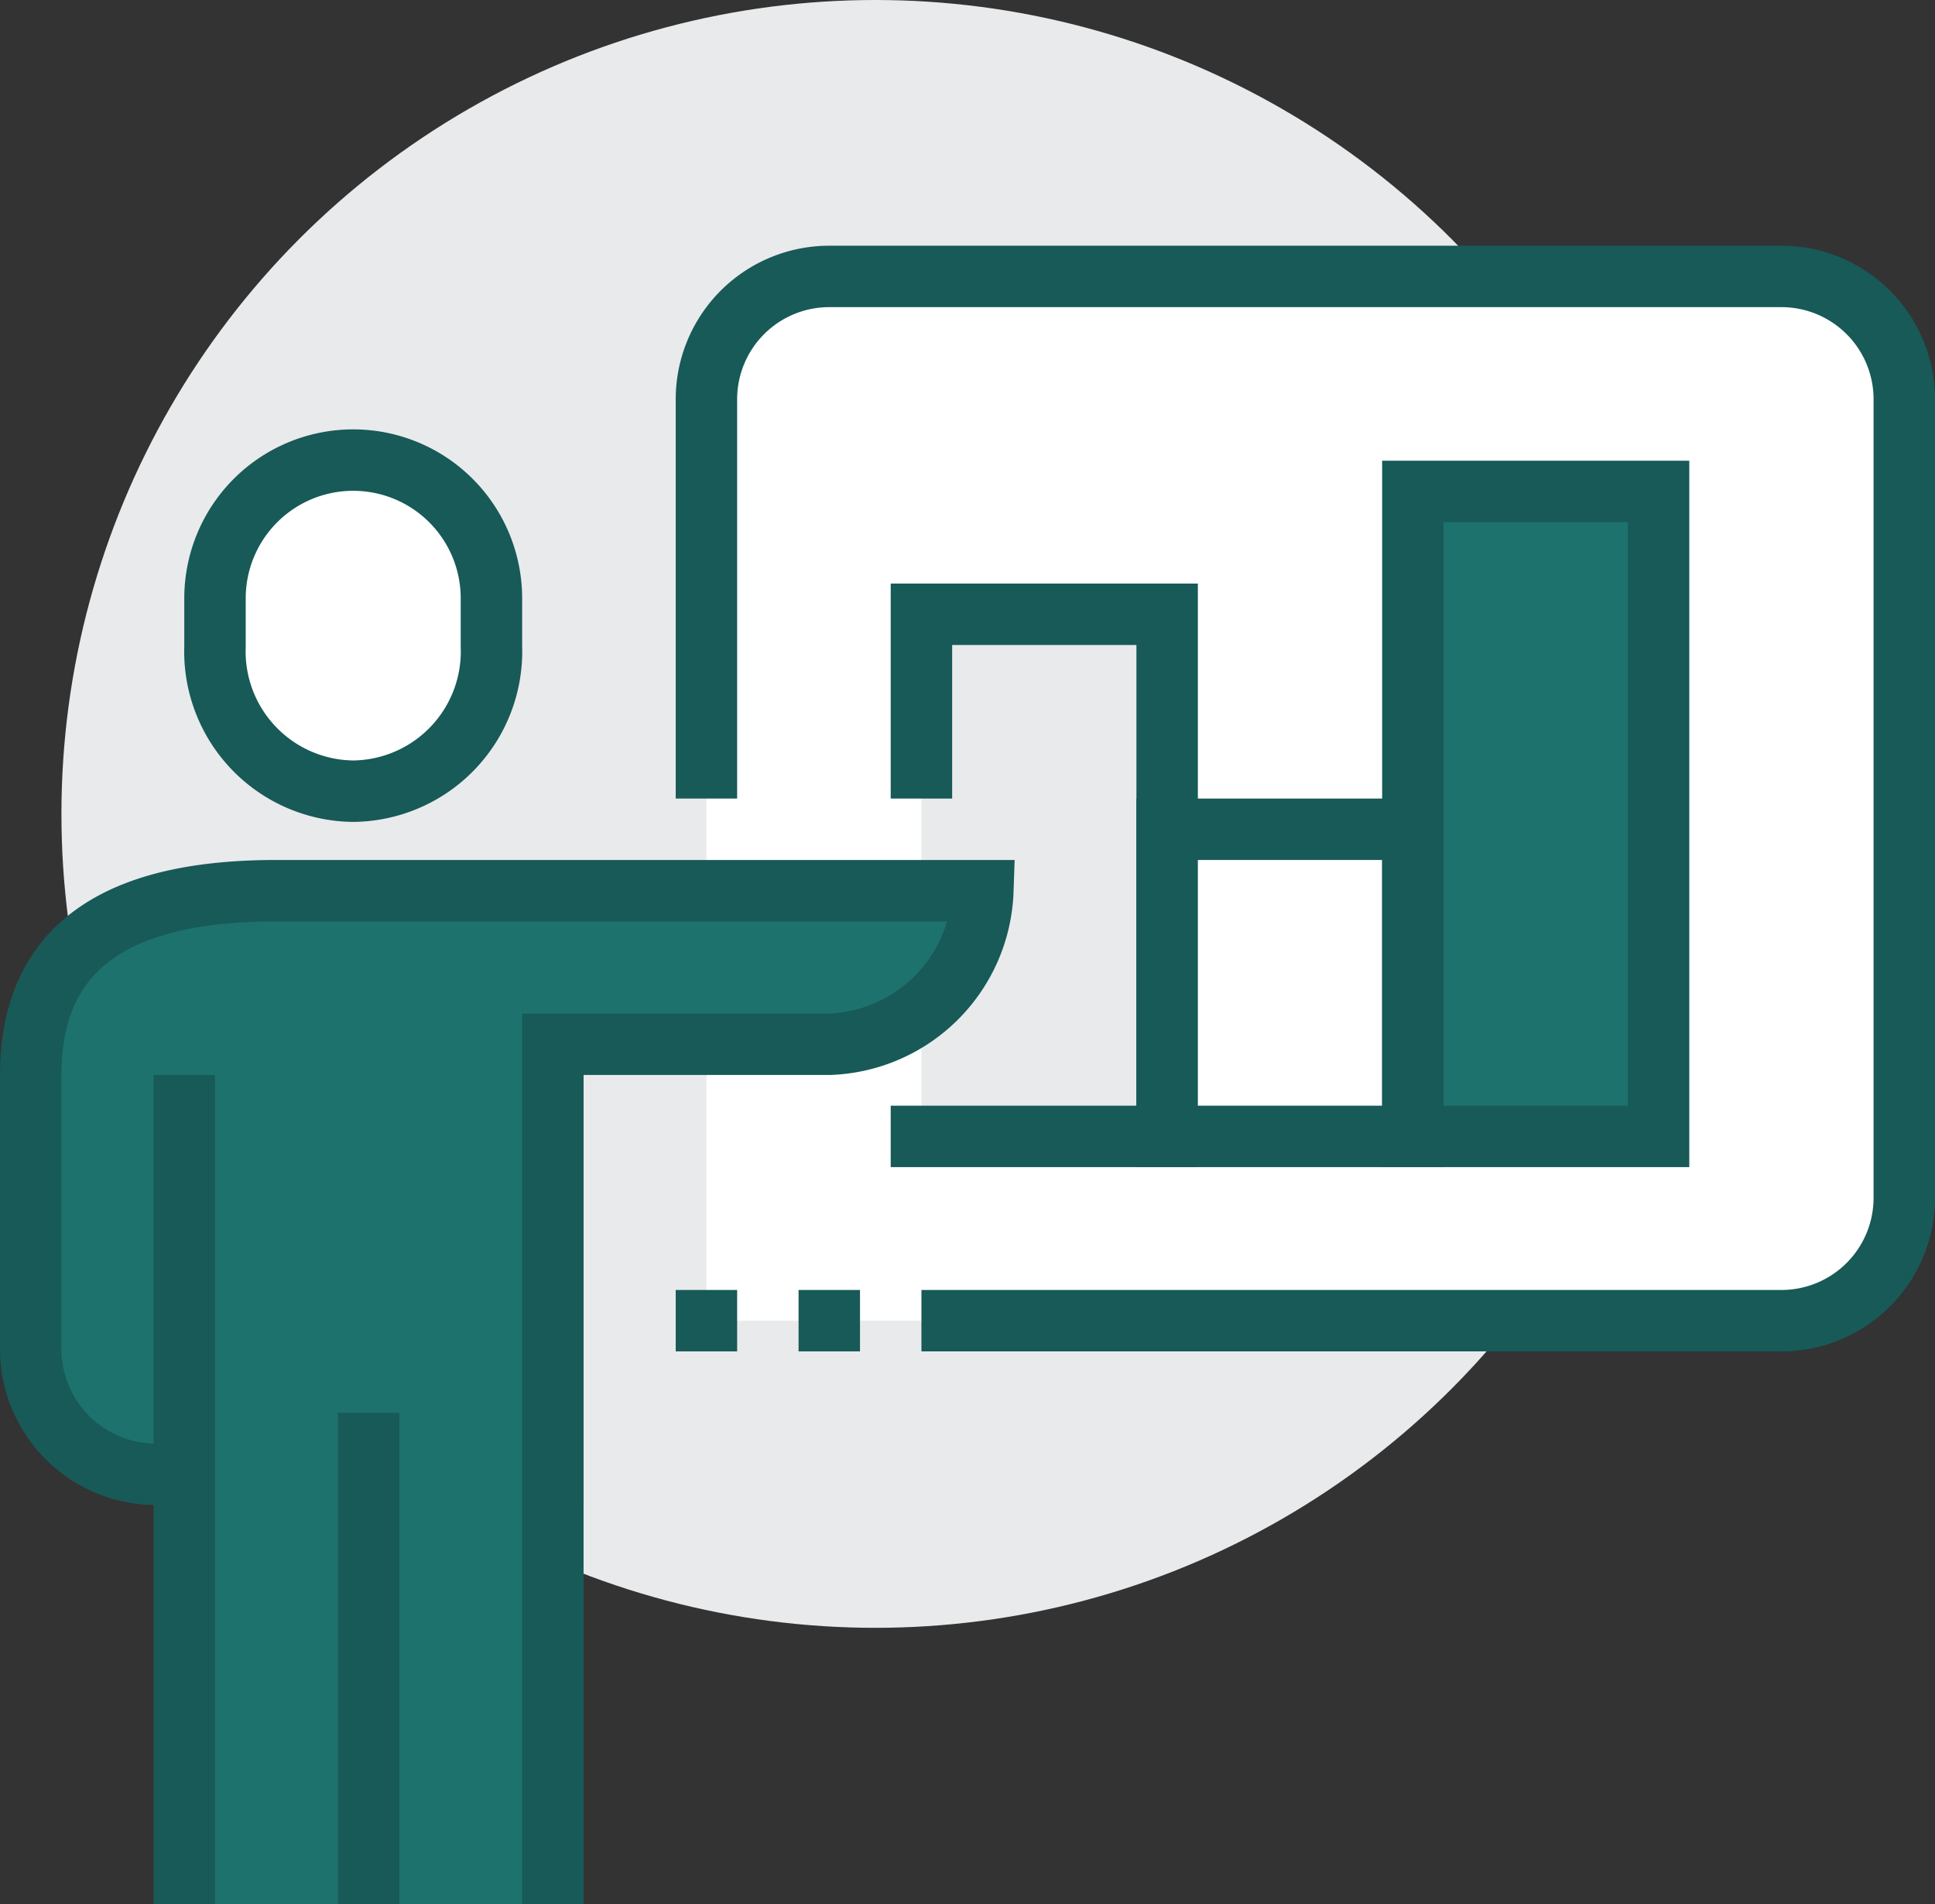
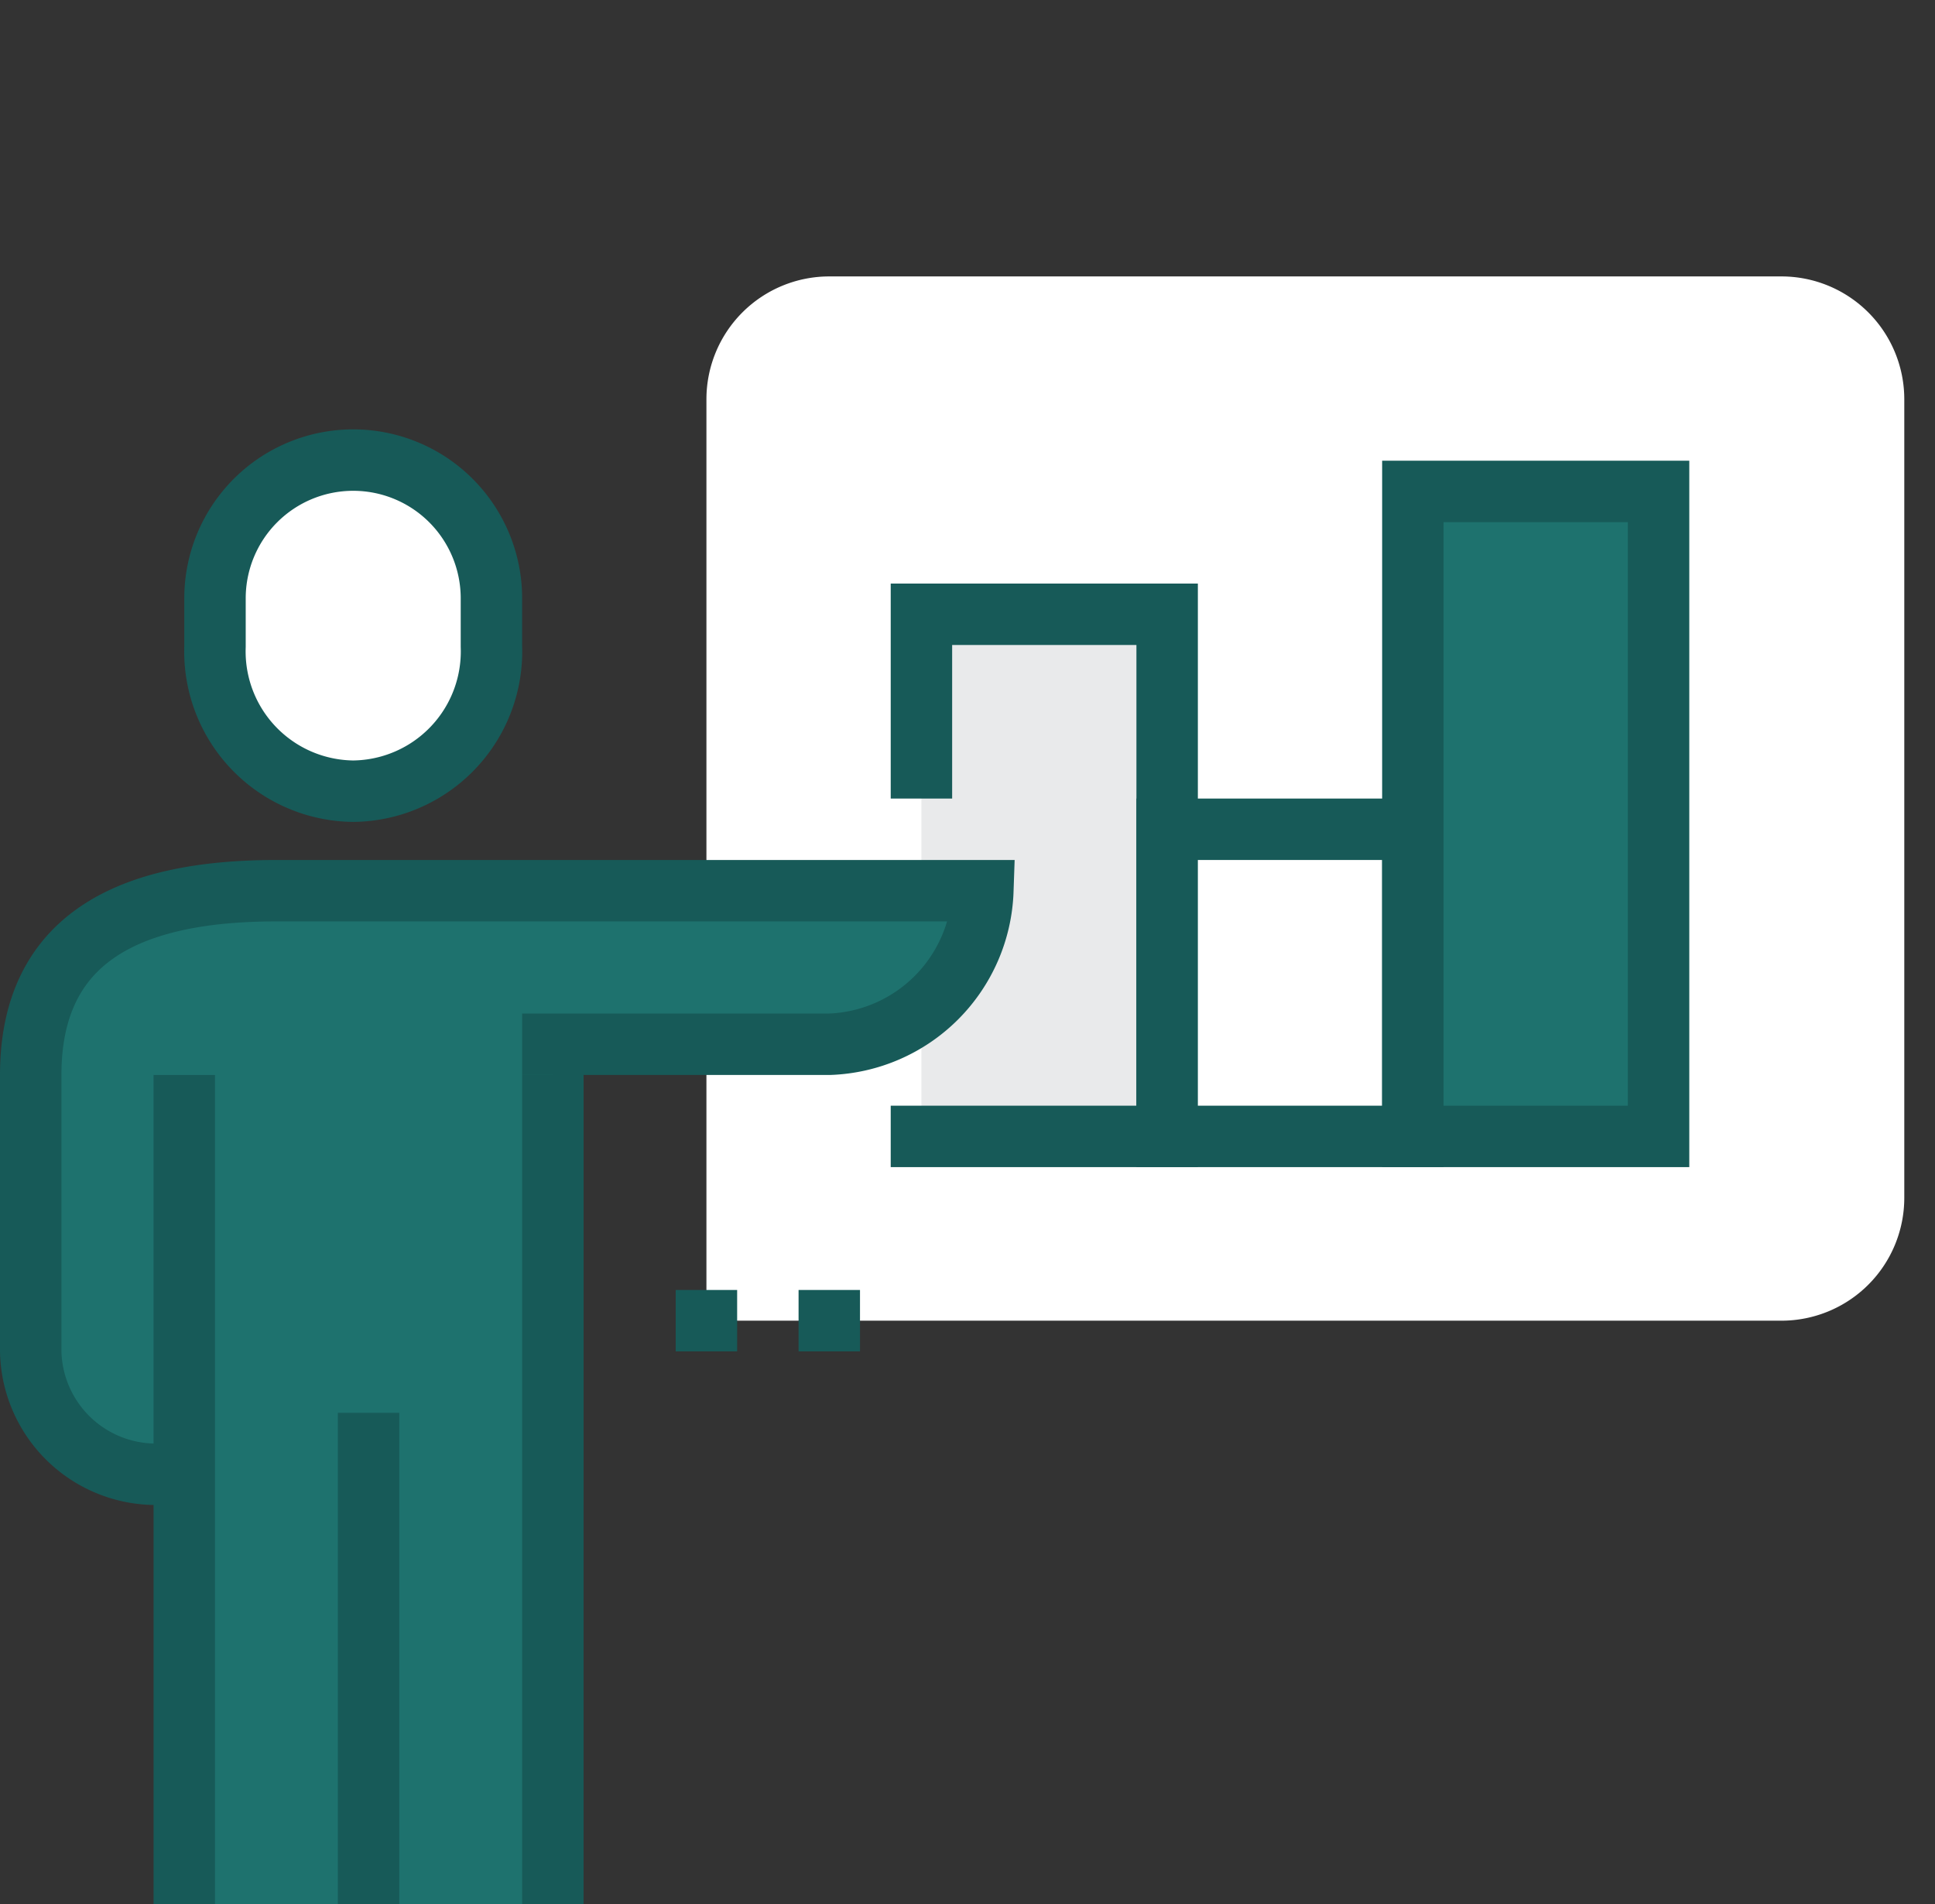
<svg xmlns="http://www.w3.org/2000/svg" viewBox="0 0 63 62">
  <rect x="0" y="0" width="63" height="62" fill="#333333" stroke="none" />
  <defs>
    <style>.cls-1{fill:#e9eaeb;}.cls-2,.cls-4{fill:#fff;}.cls-3{fill:none;}.cls-3,.cls-4,.cls-5{stroke:#175a58;stroke-miterlimit:10;stroke-width:2px;}.cls-5,.cls-6{fill:#1e726e;}</style>
  </defs>
  <title>Asset 1</title>
  <g id="Layer_2" data-name="Layer 2">
    <g id="icons">
-       <circle class="cls-1" cx="28.5" cy="26.5" r="26.5" />
      <path class="cls-2" d="M58,9H27a4,4,0,0,0-4,4V43H58a4,4,0,0,0,4-4V13A4,4,0,0,0,58,9Z" />
-       <path class="cls-3" d="M23,26V13a4,4,0,0,1,4-4H58a4,4,0,0,1,4,4V39a4,4,0,0,1-4,4H30" />
      <polygon class="cls-1" points="30 20 30 36 30 37 38 37 38 20 30 20" />
      <polyline class="cls-3" points="30 26 30 20 38 20 38 37 30 37 30 36" />
      <rect class="cls-4" x="38" y="27" width="8" height="10" />
      <rect class="cls-5" x="46" y="16" width="8" height="21" />
      <path class="cls-4" d="M11.5,25.76A4.55,4.55,0,0,0,16,21.05V19.48a4.5,4.5,0,1,0-9,0v1.57A4.55,4.55,0,0,0,11.5,25.76Z" />
      <path class="cls-5" d="M32,29H9c-4.75,0-8,1.51-8,6v9a4.08,4.08,0,0,0,4,4H18V34h9A5.18,5.18,0,0,0,32,29Z" />
      <rect class="cls-6" x="6" y="35" width="12" height="27" />
      <line class="cls-3" x1="18" y1="35" x2="18" y2="62" />
      <line class="cls-3" x1="12" y1="46" x2="12" y2="62" />
      <line class="cls-3" x1="6" y1="35" x2="6" y2="62" />
      <line class="cls-3" x1="24" y1="43" x2="22" y2="43" />
      <line class="cls-3" x1="26" y1="43" x2="28" y2="43" />
    </g>
  </g>
</svg>